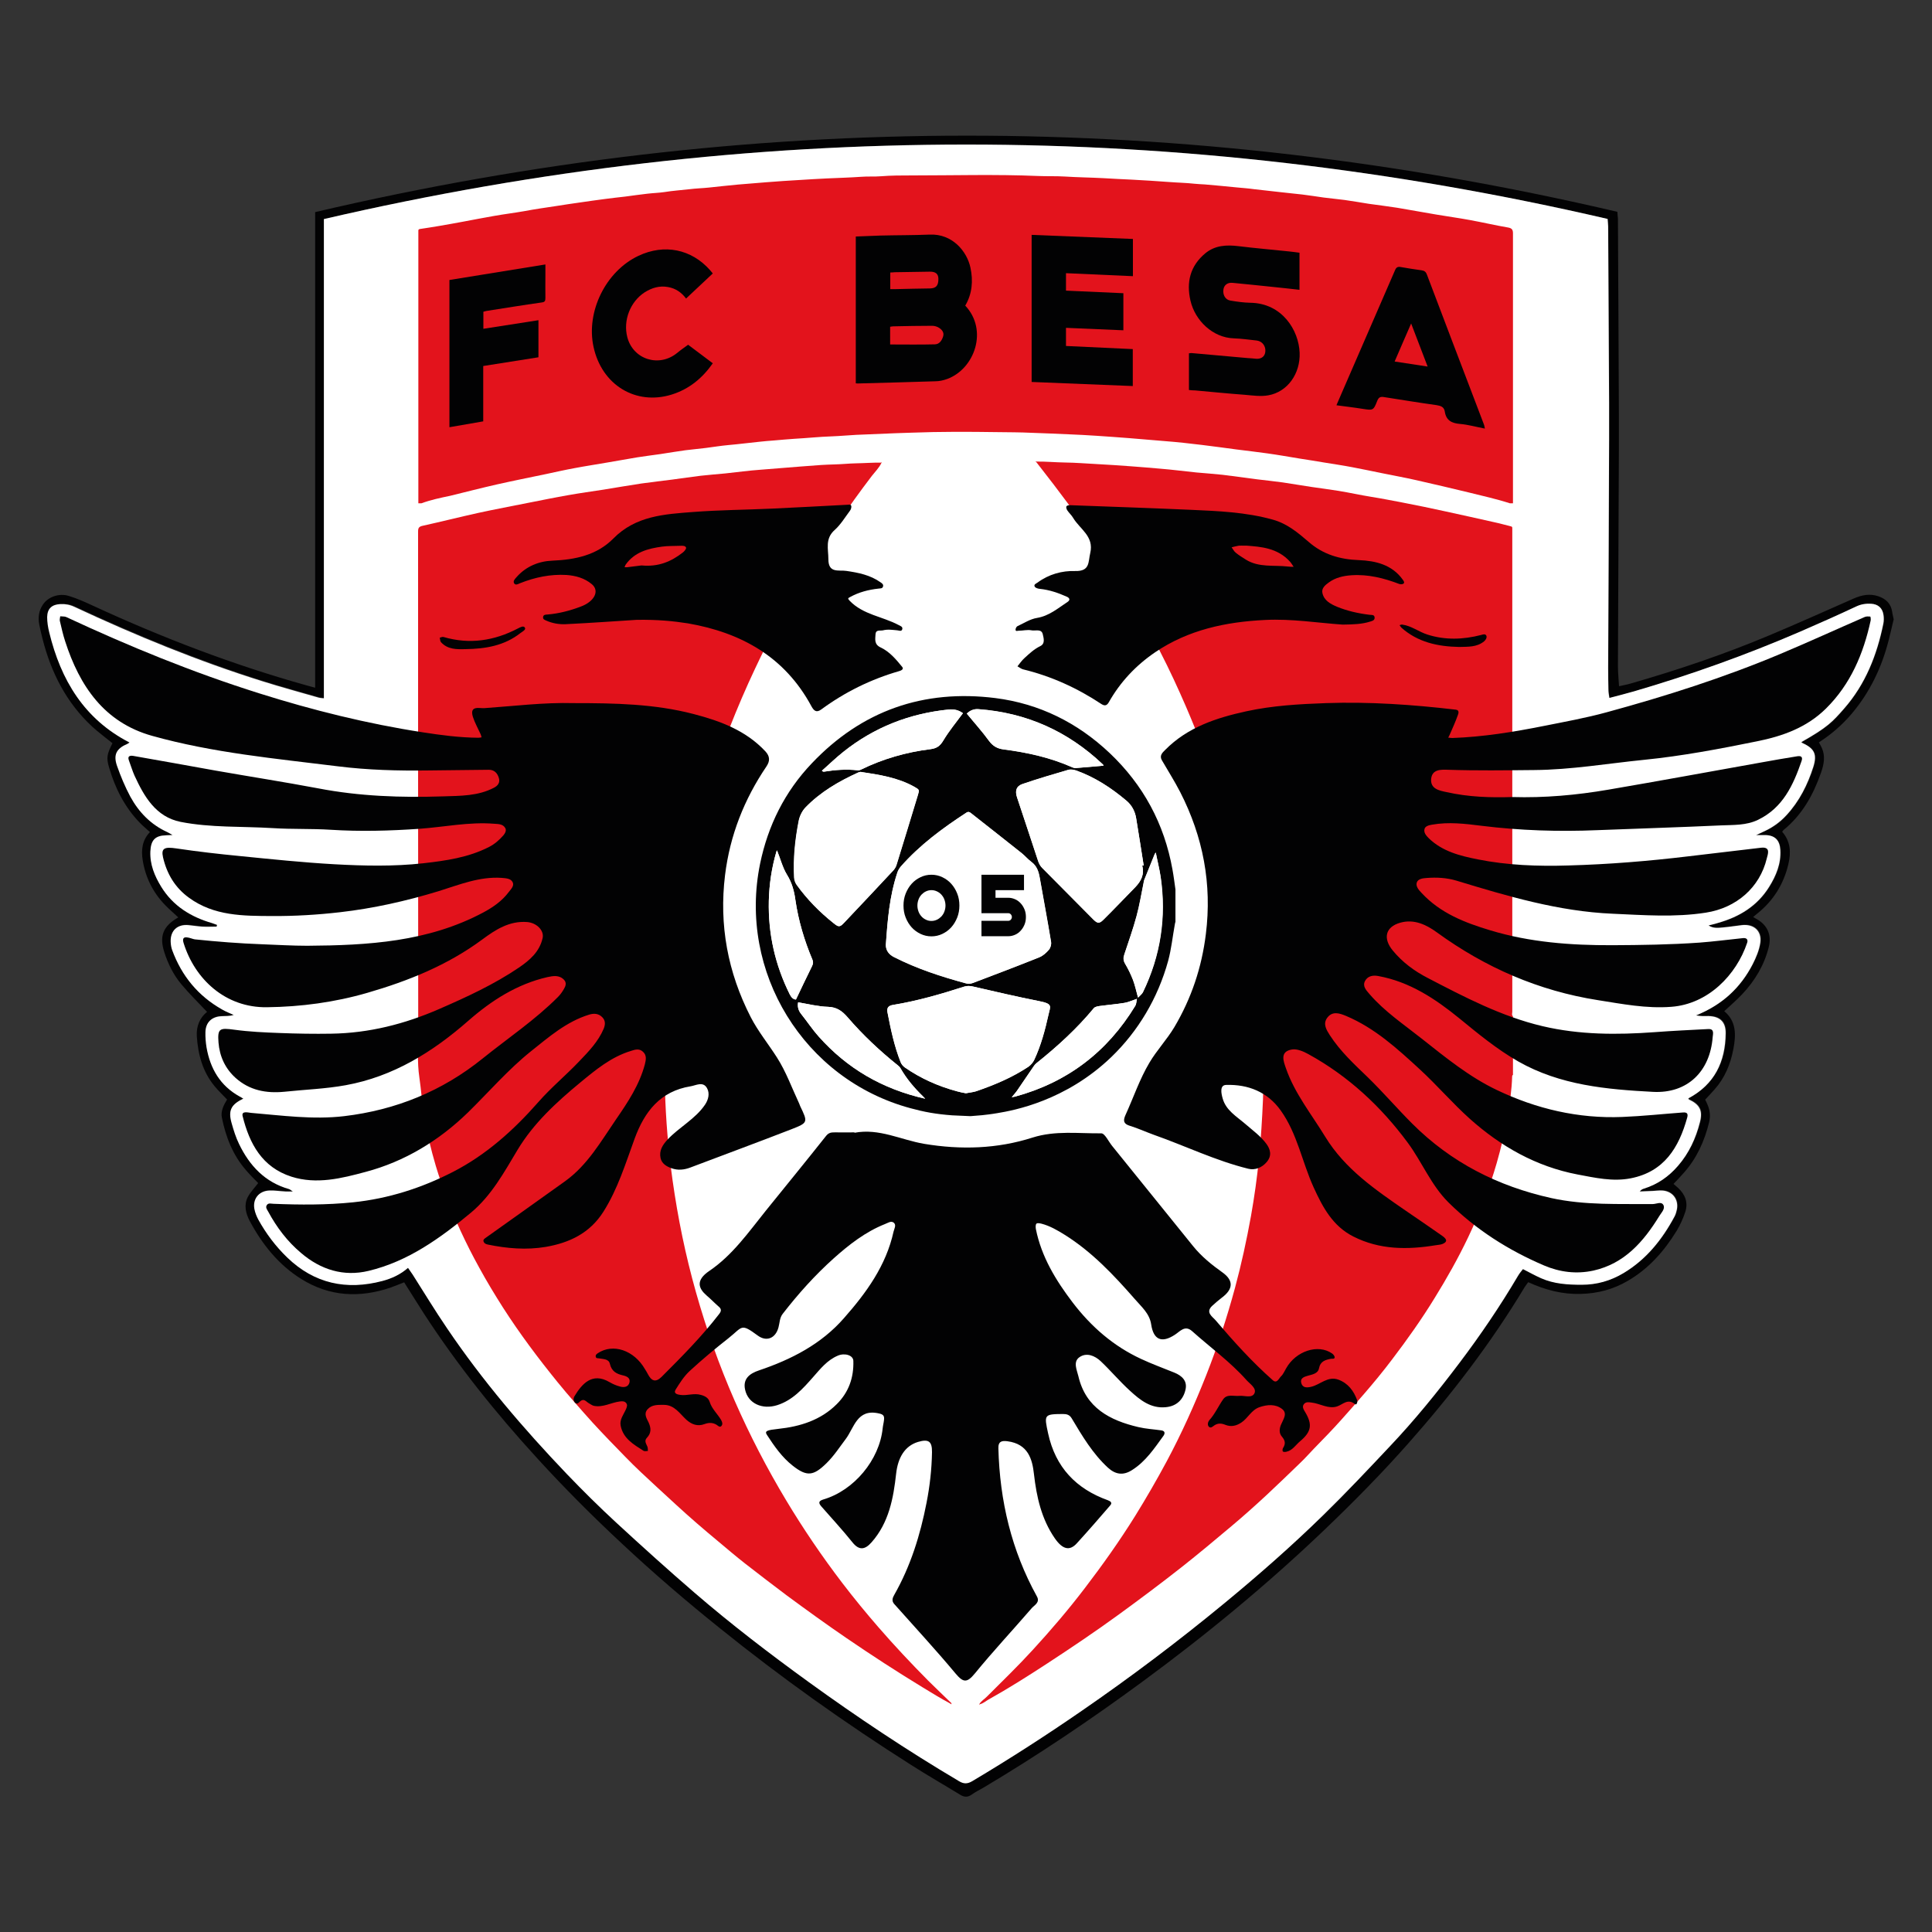
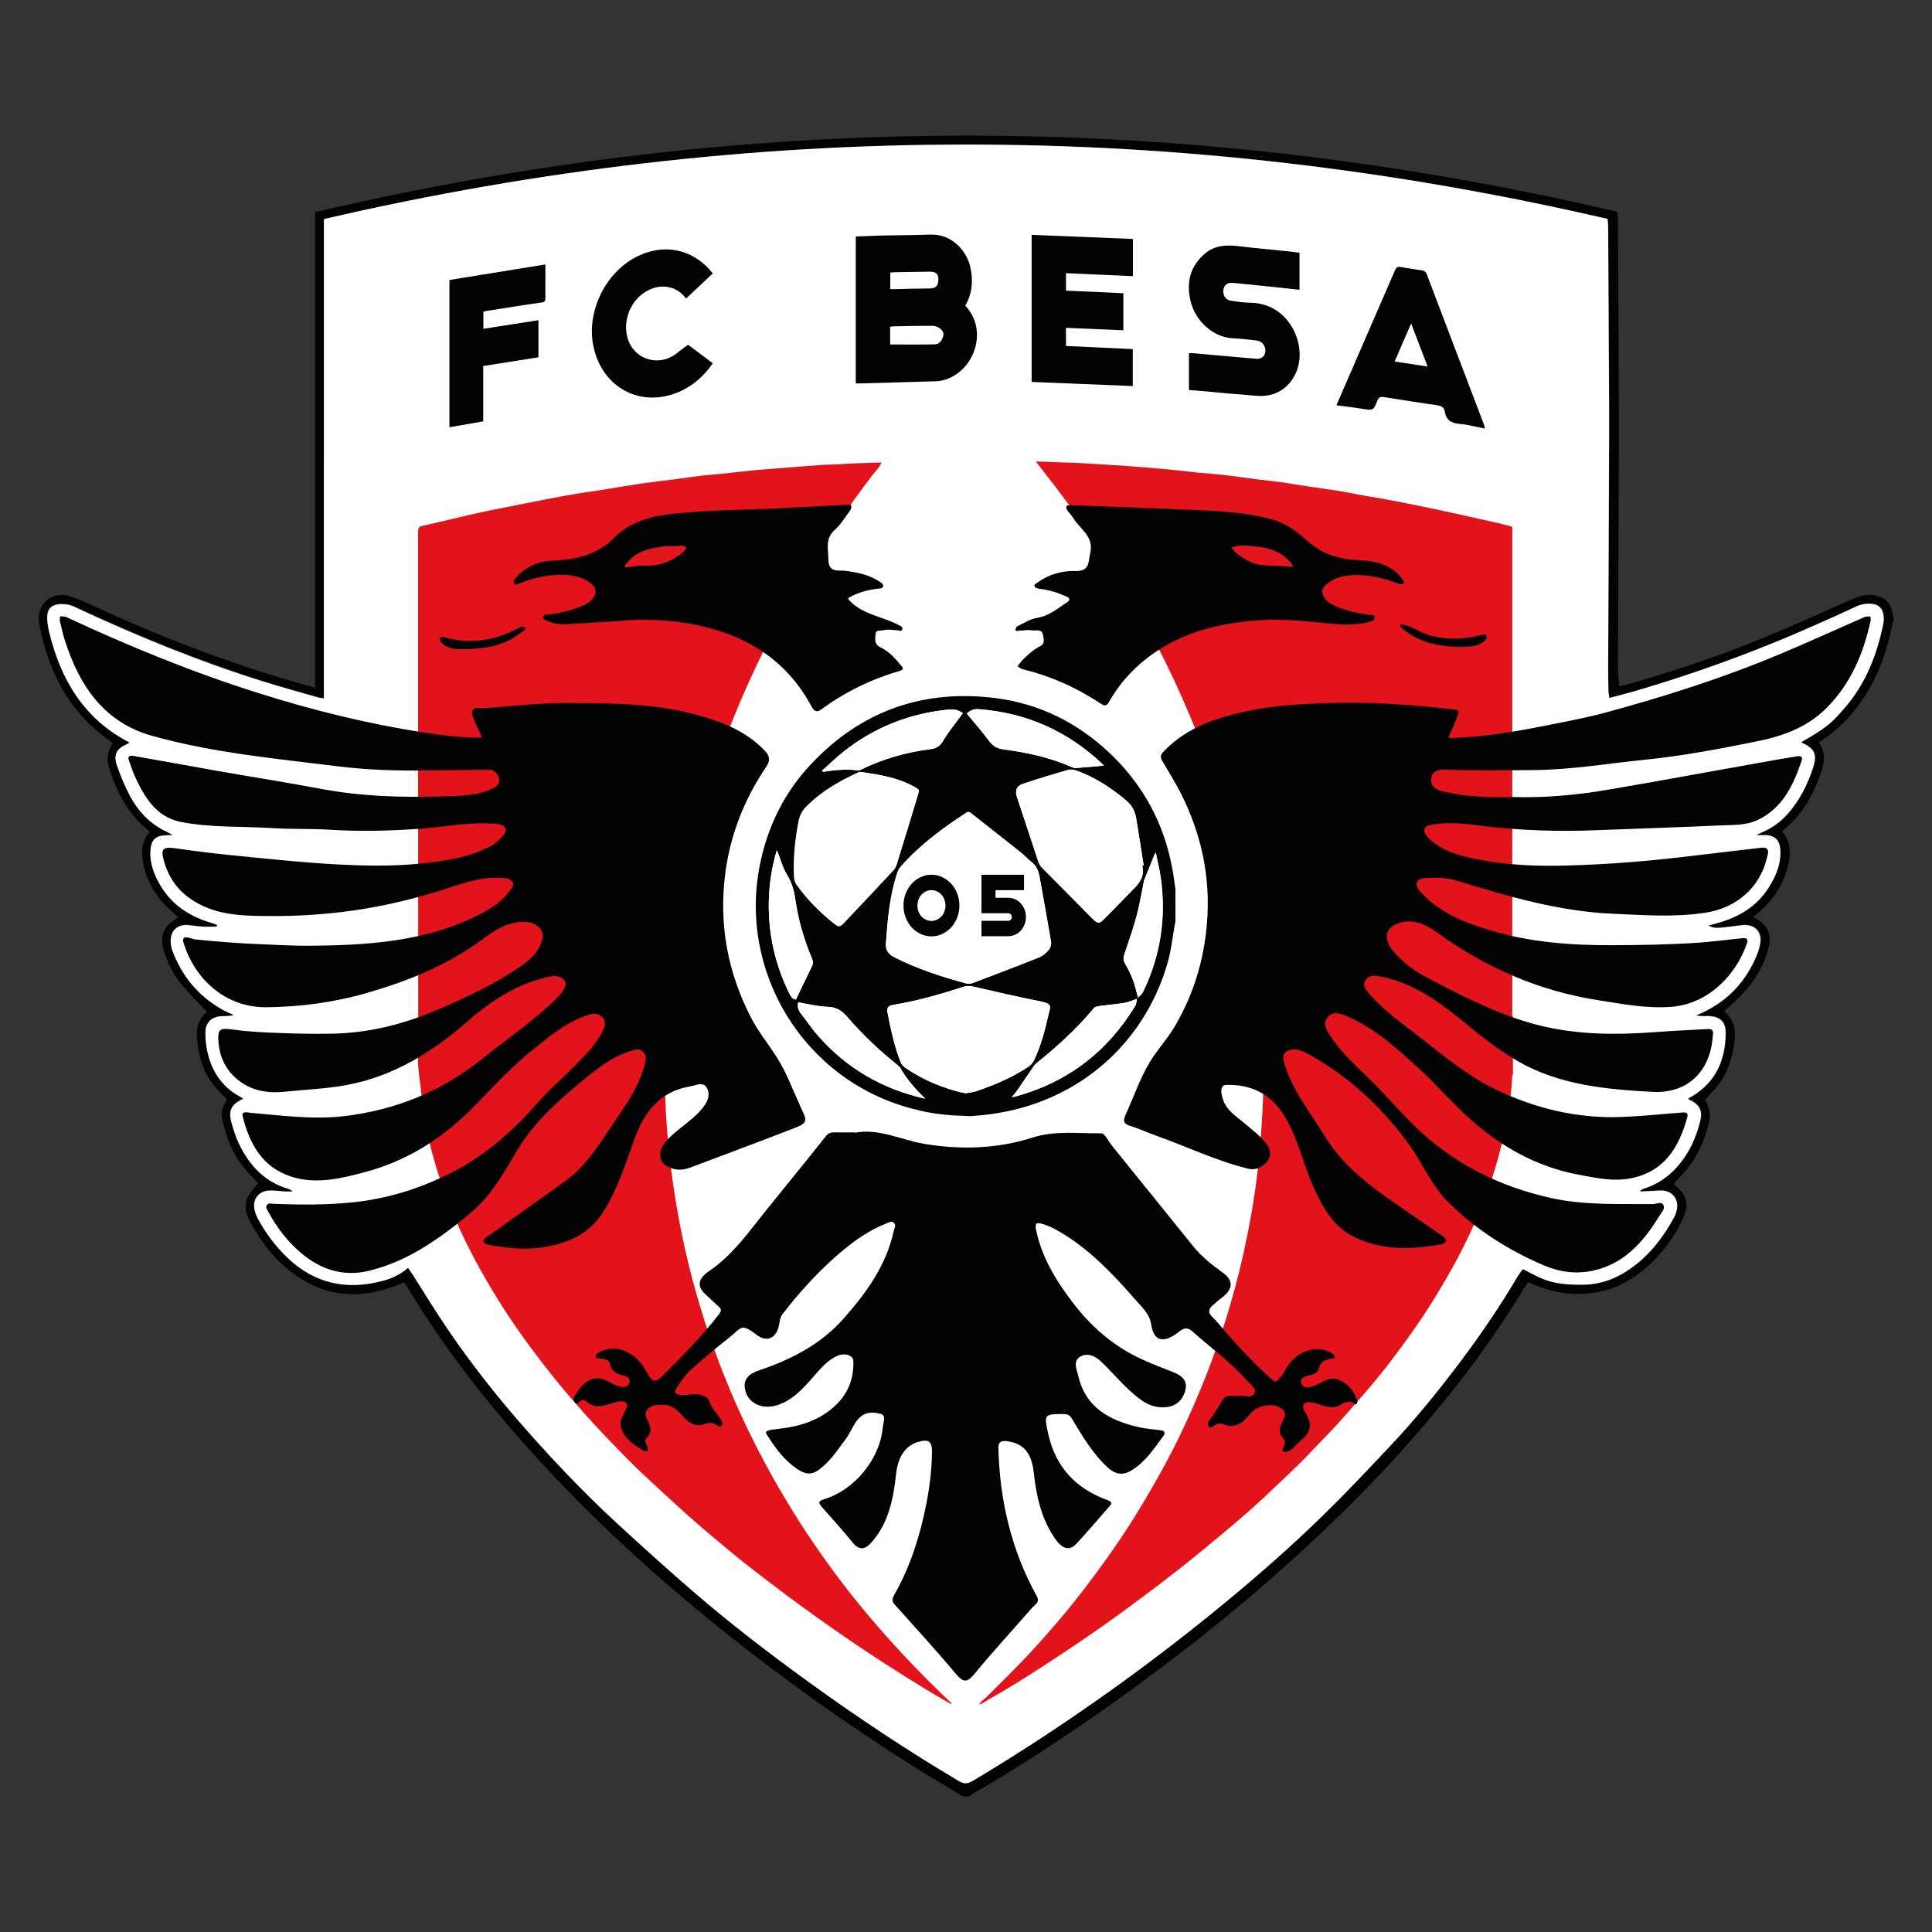
<svg xmlns="http://www.w3.org/2000/svg" version="1.1" id="Ebene_1" x="0px" y="0px" viewBox="0 0 1417.3 1417.3" style="enable-background:new 0 0 1417.3 1417.3;" xml:space="preserve">
  <rect x="0" y="0" width="1417.3" height="1417.3" fill="#333333" stroke="none" />
  <style type="text/css"> .st0{fill:#020203;} .st1{fill:#FFFFFF;} .st2{fill:#E3131C;} .st3{fill:#E3151D;} </style>
  <g id="a">
    <g>
      <path class="st0" d="M1388.9,455.5c-1.1,4.7-2.2,9.5-3.4,14.2c-5.1,20-13.8,38.2-27.2,54c-6.9,8.1-14.8,15-24,20.9 c0.8,1.5,1.6,2.7,2.2,4.1c2.7,6.1,1.5,12.1-0.6,18.1c-5.7,16.3-13.8,30.9-27.4,42c-0.4,0.3-0.7,0.8-1.1,1.4 c6.2,7.1,6.6,15.2,4.5,23.9c-3.5,14.6-11,26.7-22.8,36.1c-0.9,0.7-1.7,1.4-3,2.5c1.2,0.7,2.1,1.3,2.9,1.7 c7.6,4.4,10.7,11.5,8.6,20.2c-3.3,13.3-10.1,24.7-19.4,34.6c-4.1,4.4-8.7,8.3-13.3,12.6c8.9,7.4,8.7,17.3,6.7,27.7 c-2.1,11.2-6.3,21.3-13.9,29.8c-2.1,2.4-4.3,4.7-6.8,7.4c0.3,0.6,0.9,1.7,1.4,2.9c2,4.4,2.7,8.8,1.5,13.7 c-3.4,13.8-9,26.3-18.5,37c-2.4,2.7-4.8,5.3-7.6,8.2c0.8,0.7,2,1.7,3.2,2.8c5.3,4.9,7.7,10.8,5.4,17.8c-1.6,4.8-3.7,9.5-6.3,13.8 c-9.2,15-20.6,27.9-36,36.8c-10.6,6.2-22,9.2-34.4,9.5c-13.5,0.4-26-2.9-38.5-8.6c-0.9,1.3-1.9,2.4-2.6,3.6 c-24.7,41.1-53.8,79-85.6,114.9c-19.3,21.8-39.6,42.4-60.6,62.5c-42.2,40.4-87.3,77.6-134.4,112.2 c-37.7,27.7-76.4,53.8-116.6,77.7c-2.8,1.6-5.7,3-8.3,4.9c-3,2.2-5.7,2.1-8.8,0.1c-11.9-7.3-24-14.2-35.7-21.7 c-48.6-30.8-95.4-64.1-140.2-100.2c-24.7-19.8-48.7-40.4-71.8-62c-21.5-20-42.3-40.8-62.1-62.5c-30.6-33.4-58.8-68.6-83.5-106.6 c-4.8-7.4-9.4-15-14.4-22.8c-3.3,1.3-6.5,2.6-9.8,3.8c-22.8,7.8-44.9,6.7-65.6-6.2c-16.7-10.4-28.7-25.4-37.9-42.6 c-2.9-5.5-4.4-11.6-1.5-17.4c1.9-3.7,5-6.8,7.7-10.4c-2.7-2.8-5.9-5.9-8.8-9.3c-9.7-11.1-14.9-24.3-17.8-38.6 c-1-4.8,1.2-9.2,3.8-13.4c-3-3.2-6.3-6.3-9.1-9.7c-8.8-10.6-12.2-23.2-13.1-36.6c-0.5-7.3,2.1-13.7,7.5-18 c-6.5-6.9-13.1-13.3-18.9-20.3c-5.7-6.8-9.7-14.9-12.4-23.3c-3.9-12-1-19.3,10.2-25.7c-3.3-3.1-6.7-6-9.7-9.1 c-8.9-9.2-14.4-20.3-16.4-32.8c-1.2-7.4-0.5-14.7,5.3-20.7c-2.6-2.4-5.2-4.5-7.5-6.9c-11.1-11.5-18.1-25.4-22.5-40.6 c-2.1-7.1-1.5-9.6,2.5-17.7c-4.9-4-10.1-7.8-14.8-12.1c-19-17.6-30.2-39.7-36.5-64.5c-0.9-3.5-1.7-7-2.4-10.5 c-1-5.2-0.3-10.2,2.7-14.6c3.7-5.6,11.8-8.6,19.1-6.3c6.3,1.9,12.3,4.7,18.2,7.4c50.5,23.3,102.2,43.1,155.8,58.1 c2,0.5,4,1.1,6.6,1.8V155.6c318.7-74.7,636.9-74.8,955.3-0.2c0.1,2.1,0.3,3.6,0.4,5c0.3,48.3,0.5,96.5,0.7,144.8 c0,7.9,0,15.8,0,23.8c-0.2,53.2-0.5,106.3-0.7,159.5c0,4.7,0.5,9.4,0.8,14.9c3-0.7,5.7-1.1,8.3-1.9c34.5-9.9,68.6-21.4,101.7-35.3 c20.8-8.7,41.4-18,62.1-27.1c5.9-2.6,11.8-3.8,18.1-1.7c5.6,1.9,9.3,5.4,10.2,11.5c0.2,1.8,0.8,3.6,1.1,5.5L1388.9,455.5 L1388.9,455.5z M1253.4,678.9c2.6-0.6,5-1.1,7.3-1.8c15.6-4.4,28.7-12.4,37.4-26.4c5.1-8.3,8.8-17,8.2-27.1 c-0.4-7.1-3.8-10.7-10.9-10.9c-1.9,0-3.8,0-6.8,0c3-1.4,5-2.4,7-3.3c5.9-2.8,11-6.6,15.3-11.4c9.3-10.2,15.4-22.2,19.6-35.3 c2.9-9.2,0.9-13.5-7.9-17.5c-0.3-0.1-0.6-0.4-0.9-0.7c19.3-10.9,22.9-14.9,31.3-24.6c15.7-17.9,24.1-39.3,28.8-62.4 c0.4-2,0.3-4.2,0.1-6.2c-0.6-5.1-3.8-8-9.1-8.3c-3.8-0.2-7.3,0.3-10.9,2c-13.7,6.3-27.4,12.5-41.2,18.5 c-39.6,17.1-80.2,31.6-121.6,43.7c-5.9,1.7-11.8,3.2-18.3,4.9c-0.3-2.4-0.6-4-0.7-5.6c-0.1-5.5-0.2-10.9-0.2-16.4 c0.2-55.6,0.4-111.2,0.7-166.8c0-9.4,0-18.9,0-28.3c-0.2-43-0.4-86-0.7-128.9c0-1.7-0.2-3.3-0.4-5.4 C865.7,87.8,552.1,87.8,238,160.7V512c-1.6-0.2-2.8-0.2-3.8-0.5c-13.7-4-27.5-7.7-41.2-12c-47.3-14.9-93.1-33.7-138-54.6 c-3.4-1.6-6.7-2.2-10.4-2c-6.1,0.3-9.5,3.3-9.6,9.5c0,3.7,0.6,7.5,1.5,11.1c8.4,35,25.6,63.8,58.9,80.9c-0.5,0.4-1,0.8-1.5,1 c-8,3.4-10.5,7.8-7.7,16c2.7,7.8,5.9,15.5,9.8,22.7c6.2,11.5,15.1,20.7,27.3,26.1c0.9,0.4,1.7,1,3.7,2.1c-2.5,0.1-3.6,0.2-4.6,0.2 c-8.2,0.2-11.3,3.5-11.7,11.8c-0.4,9.7,3.1,18.1,8,26c8.6,14.1,21.7,22.1,37.3,26.6c1.2,0.4,2.4,0.8,3.6,1.3l-0.3,1.3 c-3.5,0-7,0.1-10.5,0c-3.4-0.2-6.7-0.8-10.1-1.1c-8.2-0.8-13.4,4.1-13.1,12.2c0.1,2.1,0.4,4.2,1.1,6.1c7,18.9,19.1,33.6,36.7,43.6 c2.7,1.5,5.6,2.6,8.5,4c-3.1,0.9-6,0.8-8.9,0.9c-7.2,0.2-11.7,4.4-11.9,11.6c-0.1,3.7,0.2,7.6,0.8,11.2 c2.7,15.6,10.1,28.2,24.3,36.1c0.8,0.5,1.6,1,2.7,1.6c-9.2,4.3-11.3,8.6-8.6,17.9c1.5,5.2,3.1,10.5,5.5,15.4 c7.7,15.9,18.9,28,36.6,33c0.6,0.2,1.1,0.7,2.8,1.8c-2.7,0-4.1,0.1-5.5,0c-3.9-0.2-7.9-0.8-11.8-0.7c-7.5,0.3-12.1,6-10.9,13.4 c0.4,2.7,1.5,5.5,2.9,7.9c5.7,10.2,12.7,19.6,21.2,27.8c20,19.3,43.5,24.3,69.9,17.2c6.7-1.8,13-4.6,18.7-9.6 c1.3,1.9,2.4,3.4,3.4,4.9c8.4,13.2,16.6,26.5,25.3,39.5c25.9,38.3,55.8,73.4,87.7,106.7c11.8,12.4,24.1,24.4,36.7,36.1 c18.8,17.4,37.8,34.5,57.2,51.2c26.8,23.1,55,44.6,83.6,65.4c35.7,25.9,72.4,50.3,110.4,72.8c3.5,2.1,6.2,1.9,9.7-0.1 c27.4-16.3,54.1-33.6,80.3-51.6c36-24.8,70.9-51.1,104.6-78.9c25-20.6,49.3-42,72.5-64.6c16.7-16.3,32.7-33.3,48.7-50.3 c18.2-19.3,35-39.9,51-61.1c15.5-20.6,30-42,43.2-64.2c1.1-1.8,2.5-3.4,3.6-4.9c4.9,2.5,9,4.8,13.3,6.7c9.5,4.2,19.5,4.9,29.8,4.8 c11.1,0,21.2-2.9,30.6-8.5c16.7-9.9,28.4-24.5,37.4-41.4c0.9-1.6,1.5-3.5,1.8-5.3c1.4-7.2-3.1-13.2-10.4-13.9 c-2.4-0.2-4.9,0.2-7.3,0.3c-3.2,0.1-6.3,0.3-9.5,0.4c1-1.4,2-1.8,3-2.1c10-3.1,18.2-8.8,25-16.7c8.1-9.3,13.1-20.2,16.1-32 c2.2-8.5,0-12.9-8-16.7c-0.2-0.1-0.3-0.5-0.5-0.8c19.2-10.2,27.2-26.8,27.4-47.8c0.1-8.4-4.3-12.4-12.6-12.6 c-2.6-0.1-5.3,0.3-9.1-0.5c19.3-7.8,32.6-20.3,41.5-37.5c2.5-5,4.8-10.4,5.6-15.8c1.3-8.6-4.8-13.9-13.5-12.9 c-4.6,0.6-9.3,1.4-13.9,1.7C1260.5,680.6,1256.9,681.1,1253.4,678.9L1253.4,678.9z" />
      <path class="st1" d="M1253.4,678.9c3.4,2.3,7.1,1.8,10.5,1.5c4.7-0.4,9.3-1.2,13.9-1.7c8.7-1,14.7,4.2,13.5,12.9 c-0.8,5.5-3.1,10.9-5.6,15.8c-8.9,17.2-22.2,29.7-41.5,37.5c3.8,0.8,6.5,0.5,9.1,0.5c8.3,0.2,12.7,4.2,12.6,12.6 c-0.2,21-8.2,37.6-27.4,47.8c0.2,0.3,0.2,0.7,0.5,0.8c8,3.8,10.2,8.2,8,16.7c-3,11.8-8,22.7-16.1,32c-6.8,7.9-15,13.6-25,16.7 c-1,0.3-2.1,0.8-3,2.1c3.2-0.1,6.3-0.3,9.5-0.4c2.4-0.1,4.9-0.5,7.3-0.3c7.4,0.6,11.8,6.6,10.4,13.9c-0.4,1.8-0.9,3.7-1.8,5.3 c-9.1,16.9-20.7,31.4-37.4,41.4c-9.4,5.6-19.5,8.5-30.6,8.5c-10.3,0-20.3-0.6-29.8-4.8c-4.3-1.9-8.4-4.2-13.3-6.7 c-1.1,1.4-2.5,3-3.6,4.9c-13.1,22.2-27.6,43.6-43.2,64.2c-16,21.2-32.7,41.8-51,61.1c-16,17-32,34-48.7,50.3 c-23.1,22.6-47.5,44-72.5,64.6c-33.7,27.8-68.6,54.1-104.6,78.9c-26.2,18.1-52.9,35.3-80.3,51.6c-3.5,2.1-6.2,2.2-9.7,0.1 c-38-22.5-74.6-46.9-110.4-72.8c-28.7-20.8-56.8-42.3-83.6-65.4c-19.4-16.7-38.4-33.9-57.2-51.2c-12.6-11.6-24.8-23.7-36.7-36.1 c-31.9-33.4-61.8-68.4-87.7-106.7c-8.8-12.9-16.9-26.3-25.3-39.5c-1-1.5-2.1-3-3.4-4.9c-5.7,5-12,7.8-18.7,9.6 c-26.4,7-50,2-69.9-17.2c-8.5-8.2-15.5-17.5-21.2-27.8c-1.3-2.4-2.4-5.2-2.9-7.9c-1.3-7.4,3.4-13.1,10.9-13.4 c3.9-0.2,7.9,0.5,11.8,0.7c1.4,0.1,2.9,0,5.5,0c-1.6-1.1-2.1-1.6-2.8-1.8c-17.6-5-28.9-17.1-36.6-33c-2.4-4.9-4-10.1-5.5-15.4 c-2.6-9.2-0.5-13.6,8.6-17.9c-1.1-0.7-1.9-1.2-2.7-1.6c-14.3-7.9-21.6-20.5-24.3-36.1c-0.6-3.7-0.9-7.5-0.8-11.2 c0.2-7.2,4.7-11.3,11.9-11.6c2.9-0.1,5.9,0,8.9-0.9c-2.8-1.3-5.8-2.4-8.5-4c-17.6-9.9-29.7-24.6-36.7-43.6c-0.7-1.9-1-4-1.1-6.1 c-0.3-8.2,4.9-13,13.1-12.2c3.4,0.3,6.7,0.9,10.1,1.1c3.5,0.2,7,0,10.5,0l0.3-1.3c-1.2-0.4-2.4-0.9-3.6-1.3 c-15.5-4.5-28.6-12.5-37.3-26.6c-4.9-8-8.4-16.4-8-26c0.4-8.3,3.4-11.6,11.7-11.8c1.1,0,2.2-0.1,4.6-0.2c-2-1.1-2.8-1.7-3.7-2.1 c-12.2-5.5-21-14.6-27.3-26.1c-3.9-7.3-7.1-15-9.8-22.7c-2.8-8.2-0.3-12.6,7.7-16c0.5-0.2,0.9-0.6,1.5-1 c-33.2-17.1-50.4-45.8-58.9-80.9c-0.9-3.6-1.5-7.4-1.5-11.1c0.1-6.2,3.4-9.2,9.6-9.5c3.6-0.2,7,0.4,10.4,2 c44.9,21,90.7,39.8,138,54.6c13.6,4.3,27.4,8,41.2,12c1.1,0.3,2.2,0.3,3.8,0.5V160.7c314.1-72.8,627.7-72.9,941.7-0.1 c0.1,2.1,0.4,3.7,0.4,5.4c0.2,43,0.5,86,0.7,128.9c0,9.4,0,18.9,0,28.3c-0.2,55.6-0.4,111.2-0.7,166.8c0,5.5,0.1,10.9,0.2,16.4 c0,1.6,0.4,3.3,0.7,5.6c6.5-1.7,12.4-3.2,18.3-4.9c41.4-12.1,82-26.6,121.6-43.7c13.8-6,27.6-12.1,41.2-18.5 c3.6-1.7,7.1-2.2,10.9-2c5.2,0.3,8.4,3.2,9.1,8.3c0.3,2,0.3,4.2-0.1,6.2c-4.7,23.1-13.1,44.5-28.8,62.4 c-8.5,9.7-12.1,13.7-31.4,24.6c0.3,0.2,0.5,0.5,0.9,0.7c8.8,4,10.8,8.3,7.9,17.5c-4.2,13.1-10.2,25.1-19.6,35.3 c-4.4,4.8-9.5,8.6-15.3,11.4c-2,0.9-4,1.9-7,3.3c3.1,0,5,0,6.8,0c7,0.2,10.5,3.8,10.9,10.9c0.6,10.1-3.1,18.9-8.2,27.1 c-8.7,14-21.8,22-37.4,26.4C1258.4,677.7,1256,678.2,1253.4,678.9L1253.4,678.9z" />
    </g>
  </g>
  <g id="b">
    <g>
      <path class="st2" d="M760.1,338.6c7.1-0.1,14.2,0.6,21.4,0.7c7.5,0.1,14.9,0.7,22.4,1.1c8.7,0.5,17.5,1,26.2,1.7 c6.9,0.5,13.9,1.1,20.8,1.7c8.9,0.7,17.9,1.9,26.8,2.8c6.4,0.6,12.8,1,19.1,1.7c8.4,1,16.8,2.2,25.2,3.3c6.3,0.8,12.7,1.4,19,2.3 c7,1,14,2.3,21,3.3c6.7,1,13.3,1.8,20,2.9c8,1.3,16,3.1,24.1,4.4c7.6,1.2,15,2.7,22.5,4.1c10.5,2,21,4.2,31.5,6.5 c12.3,2.7,24.7,5.4,37,8.2c3.8,0.8,7.4,1.9,11.2,2.8c0.9,0.2,1.1,0.5,1.1,1.3c0,0.8,0,1.5,0,2.3c0,117.5,0,235,0,352.5 c0,1.1-0.6,2.4,0.5,3.4v43c-0.6,0.1-0.5,0.7-0.6,1.1c-0.3,9.8-1.7,19.5-3.4,29.2c-1.9,11.6-4.7,22.9-7.9,34.2 c-5.4,18.8-12.6,36.9-21,54.6c-7.3,15.3-15.6,30-24.5,44.4c-9.6,15.7-20.2,30.6-31.3,45.2c-6.5,8.6-13.4,17-20.5,25.2 c-5.5,6.4-11.1,12.7-16.8,19.1c-6.4,7.2-13.2,14.1-19.9,21c-3.4,3.5-6.6,7.2-10.1,10.5c-8.2,7.9-16.3,15.8-24.6,23.5 c-8.4,7.8-16.9,15.4-25.7,22.8c-12.1,10.2-24.2,20.3-36.6,30.1c-15.1,11.9-30.5,23.4-46,34.7c-17.3,12.6-35,24.5-52.9,36.2 c-14.1,9.2-28.3,18.2-43,26.4c-2.1,1.2-3.8,2.8-6.2,3.4c-0.1-0.2-0.2-0.2-0.4-0.2c1.4-2.3,3.8-3.6,5.6-5.5 c11.2-11.2,22.6-22.2,33.3-33.9c13.5-14.7,26.5-29.9,38.6-45.8c13-17,25.4-34.5,36.8-52.8c8.1-13.1,15.8-26.4,23.1-40 c10.9-20.4,20.4-41.5,28.9-63c8.3-21,15.3-42.5,21.2-64.3c4.7-17.4,8.5-34.9,11.7-52.6c2.5-14.1,4.5-28.3,5.9-42.6 c1.4-14.2,2.3-28.4,2.9-42.7c0.5-13.3,0.5-26.6,0.2-39.8c-0.3-14.4-1.3-28.9-2.8-43.2c-1.8-16.9-4.1-33.6-7-50.4 c-5.2-29.5-12.4-58.4-21.4-87c-7.3-23-15.8-45.5-25.3-67.6c-6-13.9-12.3-27.5-19.2-40.9c-11.7-22.8-24.5-45.1-38.5-66.6 c-12.4-19.1-25.6-37.7-39.5-55.8c-4.3-5.6-8.7-11.2-13-16.8h0.2L760.1,338.6L760.1,338.6z" />
      <path class="st2" d="M646.7,339.4c-1.7,3.7-4.6,6.5-7.1,9.7c-8.7,11.4-17.1,23.1-25.2,35c-9.6,14.1-18.8,28.5-27.3,43.2 c-11.9,20.4-22.9,41.4-33,62.8c-13.7,29-25.3,58.9-35,89.4c-8,25.3-14.5,51.1-19.6,77.2c-4,20.9-7.1,42-9,63.1 c-1.2,12.9-1.9,25.8-2.5,38.8c-0.5,13.5-0.6,26.9-0.2,40.4c0.6,22.4,2.5,44.8,5.6,66.9c3.9,27.7,9.5,55,17.1,81.9 c7.7,27.3,17.1,53.9,28.5,79.9c11,25.1,23.6,49.4,37.7,72.9c12.6,21,26.4,41.3,41.3,60.8c8.4,11,17.2,21.7,26.3,32.2 c11.8,13.6,24.1,26.7,36.7,39.4c5.5,5.5,11.2,10.8,16.8,16.3c-0.2,0.1-0.4,0.3-0.7,0.4c-6.9-3.7-13.6-7.8-20.3-11.9 c-18.9-11.5-37.5-23.6-55.8-36.1c-14.8-10.1-29.3-20.6-43.7-31.2c-10.3-7.7-20.5-15.6-30.7-23.5c-6.8-5.3-13.3-10.9-19.9-16.4 c-10.5-8.7-20.7-17.5-30.7-26.7c-4.6-4.2-9.2-8.4-13.8-12.7c-8-7.4-16-14.7-23.6-22.6c-8-8.2-16-16.4-23.7-24.8 c-8.8-9.8-17.6-19.7-25.9-29.9c-14.2-17.5-27.7-35.5-39.9-54.5c-6.1-9.6-12-19.3-17.4-29.2c-5-9-9.6-18.1-13.9-27.4 c-7.1-15.4-13.2-31.2-18.1-47.5c-3.5-11.9-6.5-24-8.5-36.3c-1.6-9.6-2.2-19.3-3.6-28.9c-1.6-10.8-0.8-21.5-0.8-32.2 c-0.1-122.7-0.1-245.4-0.1-368c0-2.7,0.7-3.6,3.4-4.2c13.6-3,27-6.4,40.6-9.4c12.3-2.7,24.8-5,37.2-7.5c9.7-1.9,19.4-3.9,29.2-5.6 c8.5-1.5,17.1-2.7,25.6-4c9.2-1.5,18.5-3.1,27.8-4.5c7.6-1.1,15.2-1.9,22.8-2.9c7-0.9,13.9-2,20.8-2.8c6-0.7,12-1.1,18-1.7 c8.6-0.9,17.1-2.1,25.7-2.7c5-0.4,10-0.8,15-1.2c9.9-0.8,19.8-1.6,29.8-2.3c3.2-0.2,6.3-0.3,9.5-0.4c5.2-0.1,10.5-0.7,15.7-0.8 c6.2-0.1,12.3-0.6,18.5-0.5l0.2,0.2L646.7,339.4L646.7,339.4z" />
      <path class="st3" d="M646.7,339.4h-0.3l-0.2-0.2l0.5-0.3L646.7,339.4z" />
      <path class="st3" d="M718.4,1250.2c0.2-0.1,0.4,0,0.5,0.2l-0.5,0.3L718.4,1250.2L718.4,1250.2z" />
      <path class="st3" d="M759.7,338.8h0.3l0.2-0.2l-0.5-0.3L759.7,338.8z" />
    </g>
  </g>
  <g id="c">
    <g>
      <path class="st0" d="M421.1,515.8c29.5,0,59,0.5,87.7,8c19.6,5.1,38.3,12,52.7,27.4c3.4,3.7,3.4,7.1,0.8,11 c-16.4,24.2-26.8,50.6-30.4,79.7c-4.5,36.7,2,71.4,18.8,104.2c5.4,10.5,13,19.8,19.3,29.7c6.7,10.5,11,22.5,16.3,33.8 c0.3,0.6,0.4,1.2,0.7,1.8c5.7,11.9,5.9,12.2-6.4,17c-24.7,9.6-49.4,18.7-74.2,28.1c-4.5,1.7-9.2,2.2-13.8,0.5 c-3.7-1.3-7.1-3.4-8-7.4c-1.2-5.5,1.4-9.6,5.1-13.6c8.6-9.2,20.3-15,27.5-25.6c2.5-3.7,3.6-8.3,1.5-12.1c-2.9-5.3-8.2-2-12.1-1.4 c-22.1,3.6-33.7,18.4-41,38.3c-6.7,18.3-12.4,37.1-23,53.8c-9.9,15.6-24.8,22.7-42.2,25.7c-14.2,2.4-28.4,1.2-42.5-1.7 c-1.4-0.3-2.7-0.8-3.2-2.4c-0.3-1.2,0.5-1.7,1.4-2.4c19.5-13.9,39-27.7,58.5-41.7c16.4-11.8,26.2-29.1,37.3-45.3 c8.7-12.6,17.2-25.4,21.2-40.5c0.8-3.3,1.5-6.7-1.6-9.3c-2.7-2.4-5.7-1.4-8.5-0.5c-14.6,4.4-26,13.9-37.4,23.3 c-17.4,14.4-34.1,29.7-45.9,49.3c-9.9,16.5-19.1,33.5-34.2,46.1c-22.5,18.7-46.2,35.8-75.1,42.7c-18.3,4.4-35.1-0.8-49.5-13.1 c-10.1-8.5-17.9-18.8-24.1-30.3c-0.8-1.5-2.2-3-1.1-4.8c1.2-1.9,3.3-1,5-1c19.5,0.8,38.9,0.9,58.4-1.1 c25.9-2.7,50.2-10.5,73.2-22.3c24.5-12.6,44.6-30.7,62.7-51.3c9.2-10.5,20.1-19.5,29.8-29.7c7-7.3,14.1-14.6,18.1-24.1 c1.2-3,1.4-6-1.2-8.5c-2.7-2.7-6.1-2.8-9.4-1.8c-16.7,5.1-29.6,16.4-42.9,27c-16.8,13.5-30.8,29.8-46.1,44.8 c-21.3,20.7-46.4,36-75.1,43.6c-17.5,4.7-35.9,9.4-54.4,3.5c-21.5-6.9-30.8-24.2-35.8-44.4c-1-4.1,4-2.6,6.2-2.4 c22.7,1.9,45.5,5.1,68.3,2.4c37.8-4.5,71.9-18.3,101.7-42.4c18.5-14.9,38.4-28.2,55.2-45.1c1.7-1.7,3.1-3.7,4.3-5.8 c1.3-2.1,2.1-4.6,0.1-6.7c-3.5-3.7-8-2.9-12.2-2c-22.3,5.1-41.1,17.2-57.9,31.9c-26.3,23.1-55.3,41.1-90.1,47.4 c-14.8,2.7-30,3.2-45,4.8c-13.3,1.3-25.5-1-35.7-10.1c-7.7-6.9-11.8-15.9-12.6-26c-0.8-10.4,0.8-10.9,11.7-9.4 c11,1.5,22.1,2,33.2,2.4c12.6,0.5,25.2,0.7,37.8,0.5c27.7-0.4,54-7.1,79.2-18.1c20.2-8.8,40.2-18,58.5-30.4 c7.9-5.4,15.2-11.6,17.4-21.8c1.1-5.3-4.2-11-11.4-11.6c-13-1-23.2,5.6-32.9,12.8c-25.4,18.8-54.2,30.4-84.2,39.1 c-24.1,7-48.9,10.3-73.8,10.6c-30.4,0.4-52.8-20.5-61.1-47.1c-2.3-7.3,6-2.9,8.2-2.7c16.4,1.7,32.8,3,49.3,3.6 c11.1,0.4,22.1,1.1,33.2,1.1c44.5-0.3,88.6-2.8,129.1-24.4c7.1-3.8,13.8-8.4,18.8-15.1c1.6-2.1,4.1-4.5,2.8-7.1 c-1.4-2.9-5.1-2.9-8.1-3.2c-16.4-1.1-31.2,5.1-46.4,9.8c-23.6,7.2-47.7,12.6-72.2,15.4c-16.5,1.9-33.2,2.9-49.8,2.8 c-21.1-0.1-42.6,0-60.9-13.4c-10.3-7.4-16.3-17.6-19.1-29.7c-1.5-6.7,1.1-7.8,9.8-6.5c15.5,2.3,31.1,4.1,46.7,5.6 c23,2.3,46,4.7,69.1,6c21.7,1.2,43.5,1.7,65.2-0.7c16.7-1.9,33.2-4.2,48.4-12c4.1-2.1,7.4-5,10.4-8.4c1.3-1.5,2.5-3.6,1.5-5.4 c-1.7-3.1-5.2-3-8.1-3.2c-18.5-1.5-36.7,2.4-55,3.7c-21.6,1.5-43.3,2.1-65.1,0.7c-14.1-0.9-28.2-0.3-42.3-1.2 c-22.6-1.4-45.5-0.2-67.8-4.6c-18.1-3.7-26.6-18.5-33.7-33.9c-1.6-3.6-2.7-7.4-4.1-11.1c-1.3-3.4,0.9-3.7,3.1-3.4 c20.2,3.5,40.3,7.2,60.5,10.8c25,4.4,50.1,8.3,75.1,13c30.5,5.9,61.2,6.9,92,5.9c12.5-0.4,25.5-0.2,37.2-6.4 c2.7-1.4,4.5-3.7,3.5-7c-1.1-3.8-3.5-6.2-7.6-6.1c-14.9,0.1-29.7,0.4-44.6,0.5c-21.9,0.3-43.9-0.3-65.6-3 c-45.8-5.7-92-9.9-136.6-22.4c-35.1-9.8-53.2-36.5-63.8-69.4c-1.6-4.9-2.7-9.9-3.9-15c-0.2-1,0.2-2.2,0.3-3.3 c1.4,0.2,3.1,0,4.3,0.5c46.1,21.5,93,40.7,141.6,56c39.3,12.4,79.2,22.3,120,28.6c13.5,2.1,27.1,3.9,40.8,4c0.8,0,1.6-0.2,2.4-0.3 c-0.3-0.8-0.4-1.7-0.8-2.5c-1.9-4.2-4.2-8.2-5.6-12.6c-2.6-8.5,5-6.1,8.2-6.3C376.9,518,398.9,515.2,421.1,515.8L421.1,515.8z" />
      <path class="st0" d="M1109.4,584.7c23.6,0.7,47.1-1.4,70.4-5.4c37.5-6.4,74.9-13.3,112.4-20c8.7-1.6,17.5-3.1,26.2-4.5 c2.4-0.4,4.4,0.1,3.2,3.5c-6.1,17.7-13.7,34.3-31.9,43.1c-8.6,4.2-18,3.7-27.1,4.1c-30.2,1.4-60.5,2.3-90.8,3.5 c-28.4,1.2-56.7,0.3-84.9-3.2c-12-1.5-24.3-3-36.5-0.8c-2.4,0.4-4.9,1.1-5.4,3.2c-0.7,2.6,1.3,4.9,3.1,6.7 c10,9.7,22.8,12.9,35.8,15.5c22,4.4,44.3,5.2,66.7,4.5c29.4-0.8,58.7-3.2,87.9-6.7c17.8-2.1,35.6-4.2,53.3-6.3 c7.5-0.9,5,4.9,4.3,7.8c-5.1,21.4-22.3,36.3-44.6,39.8c-22.9,3.6-45.7,1.8-68.6,0.8c-39.6-1.7-77.1-12.9-114.6-24.3 c-7.1-2.1-14.5-2.5-21.9-1.9c-2.7,0.2-6.2,0.6-7.1,3.4c-0.8,2.9,1.6,5.5,3.6,7.6c13.7,14.8,31.7,21.8,50.4,27.4 c29.1,8.8,59.1,11,89.4,10.9c21.4-0.1,42.7-0.4,64-1.9c10.6-0.8,21.2-2.2,31.9-3.3c2.6-0.3,3.9,1,3.1,3.4 c-7.9,23.6-28.6,45-55.7,47c-18.3,1.4-36-2.1-53.8-4.9c-43.4-6.8-82.6-23.9-118.1-49.7c-7.7-5.6-16.7-10-26.9-7.1 c-11,3.1-12.8,11.6-5.4,20.5c7.1,8.6,15.8,15,25.5,20c27.1,14.1,54.2,28.3,84.3,35.4c27.2,6.4,54.6,6.4,82.1,4.4 c13.1-1,26.3-1.6,39.5-2.3c4.6-0.2,3.4,3.6,3.2,5.9c-1.9,25.2-18.5,41.5-43.7,40.2c-34-1.8-68.1-4.8-98.9-22.3 c-15.6-8.9-29.4-20.3-43.2-31.6c-17.7-14.4-36.5-26.9-59.6-31.1c-3.7-0.7-7.6-0.1-9.6,3.6c-2.1,3.9,0.9,6.9,3.2,9.6 c11.1,12.9,25.2,22.3,38.3,32.7c17.6,13.9,34.9,28.1,55.3,37.8c29,13.8,59.6,21,91.9,19.7c14.9-0.6,29.8-2.2,44.6-3.3 c2.9-0.2,3.8,0.9,3,3.8c-6.1,22-16.9,39.7-41.4,44.5c-13.2,2.6-26.2-0.4-39-2.8c-30.4-5.8-56.4-20.6-79.1-40.9 c-12.7-11.4-23.9-24.5-36.5-36.1c-16.5-15.2-33.1-30.4-54.2-39.3c-4.8-2-10.1-3.8-13.9,1.4c-3.3,4.5-0.5,8.9,2,12.8 c7.6,11.7,17.7,21.1,27.7,30.7c11.3,11,21.6,23,32.7,34.1c28.5,28.5,62.8,45.9,102,54.6c24.6,5.4,49.5,4.2,74.4,4.4 c2.7,0,6.2-2.1,7.8,0.6c1.6,2.8-1.4,5.6-2.9,8.1c-11.6,18.9-25.6,35-48.4,40.1c-12.4,2.7-24.6,1.2-36.3-3.8 c-26.2-11.2-49.9-26.3-70.2-46.4c-12.6-12.6-19.2-29.4-29.6-43.5c-19.7-26.7-43.7-49-73-65.1c-3.6-2-8.3-4-12-3.4 c-9.2,1.5-6.2,8.7-4.4,13.9c6.4,18.4,18.7,33.6,28.7,50c14.6,23.9,36.9,39,59.2,54.4c8.9,6.1,17.9,12.2,26.7,18.4 c2.2,1.6,5.1,4,0.1,6c-1.5,0.6-3.3,0.6-4.9,0.9c-20.7,3.4-41.1,3.4-60.4-6.4c-15.1-7.6-22.5-21.5-29.1-36 c-8.5-18.6-12-39.5-24.2-56.5c-9.7-13.6-23.9-19.2-40-18.7c-4.9,0.1-3.6,6.3-2.6,9.8c2.4,8.8,10.1,13.2,16.5,18.7 c5.4,4.7,11.3,8.9,15.6,14.7c3.1,4.2,4.1,8.8,0.3,13.3c-3.5,4.2-8.6,6.2-13.5,5c-24-5.9-46.3-16.8-69.6-25 c-5.8-2.1-11.4-4.7-17.3-6.5c-4.7-1.4-5.1-3.7-3.3-7.8c5.9-12.9,10.4-26.4,17.6-38.5c5.3-9,12.8-16.9,18.3-26.1 c12.5-21.1,20.1-43.8,23.1-68.2c4.6-36.7-2-71.4-18.8-104.2c-4.1-8-8.9-15.5-13.4-23.3c-2.1-3.5,0.4-5.7,2.4-7.7 c16.4-16.6,37.5-23.5,59.5-28.3c19.3-4.2,38.8-5.3,58.5-6c31.9-1.1,63.5,1.1,95.1,4.8c2.9,0.3,2,2.8,1.6,3.9 c-1.7,4.8-3.8,9.4-5.8,14c-0.4,0.9-0.8,1.8-1.3,2.6c1,0.1,2,0.3,3,0.3c22.6-0.8,44.8-4.4,66.9-8.8c15.5-3.1,31.1-5.9,46.4-10.1 c43.3-11.8,86-25.4,127.4-42.8c20.7-8.7,41.2-18.1,61.9-27.1c1.2-0.5,2.7-0.4,4-0.3c0.2,0,0.5,1.9,0.3,2.9 c-5.3,24.4-14.7,46.7-32.8,64.6c-14.1,13.9-31.6,20.2-50.5,24c-27.5,5.6-55,10.8-82.9,13.6c-26.9,2.7-53.5,7.3-80.7,7.5 c-21.1,0.2-42.1,0.5-63.2-0.2c-5.4-0.2-11.5-0.3-12.3,6.5c-0.8,7.5,5.9,8.8,11.4,9.9C1077.2,584.7,1093.3,585.2,1109.4,584.7 L1109.4,584.7z" />
      <path class="st0" d="M626.8,831c18-3.5,34.1,5.2,51.1,8.1c27,4.5,53.7,3.7,79.6-4.6c16.8-5.3,33.6-2.9,50.4-3.1c2.6,0,5.3,6,8,9.3 c19.8,24.5,39.5,48.9,59.3,73.4c6.2,7.7,13.8,13.8,21.8,19.5c8,5.8,7.7,12.1-0.6,18.3c-2.5,1.9-4.9,4-7.2,6.1 c-5.1,4.8,0.3,7.9,2.5,10.5c13.2,15.5,26.8,30.6,42.1,44.1c3,2.6,4.4-1.5,6-3c1.6-1.5,2.5-3.8,3.7-5.8 c7.1-12.7,23.4-18.1,33.7-10.9c0.9,0.6,1.9,1.9,1.9,2.8c-0.1,1.5-1.7,0.9-2.8,1.1c-4.1,0.8-7.7,1.8-8.7,7 c-0.7,3.8-4.8,4.5-8.1,5.4c-2.8,0.8-5.9,1.8-4.9,5.4c1,3.6,4.1,3.5,7.4,2.7c6.6-1.6,12.1-8,19.8-5.2c7.1,2.6,11.3,8.2,13.8,15.1 c0.4,1.2-0.3,3.9-1.7,2.8c-5.2-4.2-8.6,0.2-12.9,1.7c-6.5,2.2-12.5-2.1-18.9-2.8c-2.2-0.3-4.2-0.6-5.6,1.2c-1.5,2-0.1,4,0.9,5.7 c5.6,9.3,4.6,14.6-3.8,21.6c-3.2,2.7-5.5,6.7-10,7.6c-0.8,0.2-2.1,0.2-2.5-0.2c-0.4-0.5-0.3-1.8,0.1-2.5c2-3.1,1.7-5.5-0.8-8.4 c-2.2-2.5-1.9-5.8-0.7-8.7c1.6-3.9,5.1-8.3,0.8-11.6c-4.8-3.7-10.8-3.3-16.6-1.3c-6,2.1-8.4,8.1-13.3,11.3 c-3.8,2.5-7.6,3.3-11.8,1.6c-2.7-1.1-5.3-1.3-7.9,0.4c-1.1,0.7-2.5,2.3-3.9,1.2c-1.6-1.4-0.8-3.8,0.1-4.9 c4.2-4.6,6.7-10.4,10.2-15.4c2.9-4.1,7.8-2.1,11.8-2.5c3.9-0.4,9.4,2,11.2-2c1.6-3.7-3.4-6.8-5.9-9.6 c-11.9-13.4-26.5-23.9-39.9-35.9c-5.3-4.7-8.9,0.3-12.7,2.7c-9.5,6.2-15.6,3.8-17.3-7.6c-1.2-8.1-7.2-13-12-18.6 c-15.4-17.6-31.5-34.7-51.5-47.2c-5.3-3.3-10.8-6.5-16.9-8.1c-1.3-0.3-3.2-0.7-3.8,0c-0.7,0.7-0.6,2.6-0.4,3.9 c4.1,20.4,14.6,37.6,27,53.9c13.6,17.8,29.9,32,50.2,41.4c7.9,3.7,16.2,6.7,24.3,10c5.7,2.3,9.7,6.1,8.3,12.4 c-1.6,7.4-6.6,12.3-14.5,13c-11,1.1-18.9-5.3-26.2-12c-7.6-6.9-14.2-14.8-21.6-21.8c-4.3-4-10.3-6.5-15.5-2.9 c-4.9,3.4-1.9,9.4-0.8,14c5.4,23.2,23.1,32.4,44,37.3c5.5,1.3,11.2,1.6,16.8,2.4c2.9,0.4,2.8,2.3,1.6,4c-6.7,9.2-13,18.8-23,25.1 c-6.5,4.2-12.2,3.3-17.7-1.7c-11.2-10.3-18.9-23.3-26.6-36.2c-1.6-2.7-3.7-3.2-6.5-3.2c-13.9,0.1-13.8,0.5-10.8,14.3 c5.4,24.8,20.5,40.6,43.9,49c2.1,0.8,3.3,1.9,1.6,3.8c-8,9.3-16.1,18.6-24.4,27.7c-5.3,5.9-10.5,4.6-16.2-3.6 c-9.8-14.2-13.4-30.4-15.3-47.1c-1.2-11-4.3-22.1-19.4-24.1c-3.8-0.5-6.9-0.2-6.7,5.2c1,38.5,9.6,74.9,28.3,108.7 c2.4,4.4-1.9,6.3-3.9,8.6c-13.8,16-28.3,31.5-41.7,47.9c-5.7,6.9-8.4,6.8-14.1,0c-14.5-17.4-29.9-34-45-51c-2-2.2-1.3-4.5,0-6.7 c12-21.1,19.1-43.9,23.7-67.6c2.4-12.2,3.8-24.6,4-37.1c0.1-8-2.5-9.8-10.3-7.5c-9.8,3-14.7,11.7-16,23.2 c-2,18.1-5.3,36.1-18.1,50.5c-4.7,5.3-9,6.2-14-0.1c-7.2-9-15.1-17.5-22.7-26.2c-2.3-2.6-2.2-4.1,1.4-5.2 c22.5-6.6,41.1-29,43.5-52.1c0.2-2.1,0.8-4.2,1-6.3c0.3-2.7-0.3-4-3.7-4.7c-16.2-3.7-18.1,10.5-24.5,18.9c-4.5,6-8.6,12.3-14,17.6 c-9.5,9.3-14.3,10.1-24.8,1.8c-7.8-6.1-13.5-14.3-18.9-22.6c-1.9-2.9,0.2-3.5,8.4-4.4c16-1.7,31.1-6.4,42.8-18.1 c8.8-8.7,12.6-19.5,12.2-31.8c-0.1-4.1-6.3-6-11.4-3.8c-7.8,3.3-12.7,9.6-18.1,15.7c-7.4,8.4-15,17-26.3,20.6 c-11,3.5-21.4-1.2-23.6-11.3c-1.8-8,3.3-11.9,10.2-14.2c23.7-8,45.6-19.2,62.3-38.3c16.4-18.6,30.9-38.5,36.4-63.5 c0.5-2.1,2.2-4.8,0.2-6.5c-2-1.7-4.4,0.2-6.6,1c-14.3,5.7-26.3,15.1-37.6,25.2c-13.7,12.3-26,26-37.3,40.6 c-2.3,2.9-2.2,6.6-3.1,9.9c-2.1,8-8.7,10.9-15.3,6c-12.6-9.3-10.9-6.3-21.4,2c-9.8,7.7-19.4,15.7-28.5,24.1 c-4.1,3.8-7.2,8.7-10.2,13.5c-1.9,3,1.2,3.7,3.4,4c5,0.7,10-1.5,15.1,0c3,0.8,5.5,2.2,6.4,5.1c1.6,5.2,5.8,8.8,8.4,13.3 c0.8,1.4,1.4,3.1,0.2,4.4c-1.2,1.3-2.5-0.2-3.4-0.8c-2.9-1.8-5.7-1.8-9-0.6c-5,1.9-9.4,0.3-13.3-3.2c-4.9-4.5-8.7-10.9-16.5-10.9 c-4.3,0-8.8-0.3-12,3.3c-3,3.4-0.5,6.8,0.9,9.8c1.8,4.1,1.9,7.6-1.3,11c-2.2,2.3-0.6,4.3,0.3,6.5c0.4,0.9,0.3,2.1,0.4,3.2 c-1.1,0-2.4,0.4-3.2-0.1c-7.2-4.6-14.9-8.9-16.8-18.4c-0.9-4.6,2.2-8.2,3.9-12.1c0.7-1.7,1.3-3.1,0.1-4.6 c-1.2-1.4-2.9-1.3-4.6-1.1c-6.4,0.8-12.4,4.6-19.1,3.2c-1.3-0.3-2.5-1.3-3.8-2c-1.9-1.1-3.4-3.7-6.2-1.3c-0.9,0.7-1.9,2.5-3.5,1.2 c-1.6-1.3-1.6-3.4-0.7-4.9c5.4-8.9,12.9-17.9,25.7-10.4c2.4,1.4,5.1,2.6,7.9,3.3c2.9,0.8,6,0.3,6.8-3.1c0.7-3.3-2.1-4.5-4.7-5.1 c-4.8-1.1-8.4-2.9-9.7-8.5c-0.8-3.7-4.9-3.4-7.9-4c-1-0.2-2.2,0.2-2.5-1.3c-0.2-1.2,0.5-1.7,1.4-2.4c11.2-7.6,26.8-2.3,34.8,11.7 c0.7,1.2,1.5,2.3,2.1,3.6c2.5,4.8,5.5,6.4,10,2c14.8-14.8,29.5-29.6,42.3-46.2c1.7-2.2,1.7-3.7-0.5-5.5c-3-2.6-5.7-5.5-8.7-8 c-5.9-5.1-8.4-11.1,2-18.1c17.1-11.6,28.8-28.5,41.6-44.4c14.7-18.2,29.5-36.3,44-54.6c2-2.5,3.9-2.6,6.5-2.6 c4.8,0.1,9.6,0,14.4,0L626.8,831z" />
      <path class="st0" d="M467.2,454.7c-14.7,0.9-33.5,2.3-52.3,3.2c-4.7,0.2-9.6-0.6-14.1-2.6c-1.3-0.6-2.5-0.9-2.4-2.5 c0.1-2,2-1.9,3.2-2c8.4-0.7,16.5-2.8,24.4-5.8c10.1-3.7,14.1-11.6,8.1-16.5c-5.3-4.4-11.7-6.2-18.5-6.7c-11.8-0.7-23.1,1.7-34,6 c-1.4,0.6-3.5,1.9-4.5,0c-0.9-1.7,0.8-3.2,1.9-4.5c6.9-7.8,16.2-11.6,26.1-12c16.9-0.7,32.7-4,44.8-16.2 c16.4-16.7,37.5-17.9,58.4-19.5c19.4-1.5,38.9-1.6,58.4-2.5c18.2-0.8,36.4-1.9,54.6-2.8c1.1,0,2.9-0.6,3.2,0.9 c0.2,1.1-0.3,2.6-1,3.5c-3.6,4.8-6.8,10.2-11.2,14.1c-7.2,6.4-4.6,13.9-4.6,21.5c0,10.4,7.6,7.7,13.1,8.5c8.9,1.3,17.6,3,25.2,8.4 c1.2,0.8,2.2,1.6,1.8,3c-0.4,1.7-2.1,1.4-3.4,1.6c-7.3,0.8-14.3,2.6-20.8,6.2c-1.4,0.8-2,0.9-0.3,2.7 c9.9,10.3,24.1,11.5,35.9,17.8c1.3,0.7,3.2,1.2,2.7,3.1c-0.5,1.9-2.5,0.9-3.6,0.8c-3.5-0.3-7-0.9-10.5,0c-2.1,0.5-5.2-0.7-5.5,2.7 c-0.2,3.7-1.2,7.6,3.8,9.9c6.6,3.1,11.3,8.8,15.8,14.3c1.4,1.7-1.1,2.7-2.2,3c-20.8,6-39.9,15.4-57.3,28.2 c-3.6,2.6-5.4,0.8-7.2-2.5c-19.5-36.1-51.3-53.9-90.5-60.7C493.8,455.6,482.7,454.5,467.2,454.7L467.2,454.7z" />
      <path class="st0" d="M984.9,458.2c-17.8-1.2-37.3-4.4-56.9-3.4c-28.7,1.4-56.3,7.2-80.6,23.7c-14.1,9.6-25.6,21.8-34,36.7 c-1.6,2.8-3.3,2.6-5.4,1.3c-17.8-11.8-36.9-20.5-57.6-25.5c-1.4-0.4-2.7-1.5-4-2.2c1.7-2.1,3.2-4.3,5.2-6.1 c3.5-3.2,7-6.5,11.5-8.7c3.8-1.8,2.5-5.9,1.9-8.6c-0.9-4.4-5.5-2.4-8.3-3c-3-0.6-6.3,0.3-9.5,0.3c-0.8,0-2.2,0.7-2.2-0.8 c0-0.8,0.6-2.1,1.3-2.5c4.8-2.2,9.4-5.3,14.5-6.1c8.9-1.5,15.3-7.1,22.3-11.7c2.1-1.4,1.7-2.9-0.6-3.9c-6.3-2.8-12.7-5-19.6-5.7 c-1.3-0.1-3.2-0.6-3.8-1.6c-1-1.6,1-2.3,2-3c8.2-6.1,18-8.8,27.6-8.5c11.1,0.3,9.5-6.7,11.1-13.2c2.9-12.3-7.6-17.5-12.5-25.7 c-1.2-2.1-3.1-3.7-4.4-5.7c-0.5-0.8-0.9-2.1-0.6-2.8c0.3-0.6,1.7-1,2.6-0.9c29.6,1.1,59.2,2.1,88.7,3.4 c20.2,0.9,40.4,1.7,60.1,7.2c10.5,2.9,18.4,9.5,26.4,16.4c10.4,9.1,22.8,12.8,36.8,13.3c12.2,0.5,24.3,3.3,32.2,14.4 c0.7,1,1.5,2.1,0.4,2.9c-0.7,0.5-2.1,0.5-3,0.2c-11.3-4.3-22.8-7.2-35-6.4c-6,0.4-11.8,1.7-16.7,5.3c-2.5,1.8-5.5,4.2-4.7,7.7 c1.2,5.6,6,8.1,10.7,10.1c7.6,3.1,15.6,4.9,23.8,5.9c1.3,0.2,3.6-0.3,3.8,1.9c0.2,2.2-1.7,2.6-3.3,3.1 C999.1,457.9,992.9,458.1,984.9,458.2L984.9,458.2z" />
      <path class="st0" d="M1070.4,474.6c-15.6-0.3-30.3-3.4-42.4-14.2c-0.5-0.5-0.8-1.2-1.3-1.8c0.7-0.2,1.4-0.5,2-0.4 c6.7,0.9,12.1,5.3,18.4,7.3c13.1,4.2,26.3,3.7,39.5,0.3c1.3-0.4,3.1-1,3.8,0.6c0.5,1.4-0.4,3-1.7,4.1 C1083.3,474.9,1076.8,474.4,1070.4,474.6L1070.4,474.6z" />
      <path class="st0" d="M341.6,476.2c-6.6,0.2-13.2,0.3-18.1-5.1c-0.7-0.8-0.6-2.2-0.9-3.3c0.9-0.2,2-0.8,2.8-0.5 c19.1,5.6,37.2,2.8,54.6-6.3c1.6-0.8,4.1-2.3,5.1-0.5c0.8,1.5-1.8,2.8-3.3,3.9C370,473.7,356.1,476,341.6,476.2L341.6,476.2z" />
      <path class="st3" d="M470.6,414.8c-2.5,0.3-6.4,0.8-10.4,1.3c-0.6,0.1-1.3,0-2,0c0.3-0.6,0.4-1.4,0.8-1.9 c6.5-9.2,16.4-11.8,26.7-13.2c4.4-0.6,9-0.4,13.4-0.6c1.6-0.1,3.8-0.1,4.2,1.4c0.2,0.9-1.3,2.7-2.5,3.6 C492.4,411.9,483.1,416,470.6,414.8L470.6,414.8z" />
      <path class="st3" d="M914.7,400.3c9.9,0.8,22.4,1.5,31.6,11.7c1,1.1,1.8,2.5,2.7,3.8c-1.4,0-2.8,0-4.2-0.2 c-10.4-1.2-21.3,0.9-30.9-5.1c-2.5-1.6-5-3.1-7.3-5c-1.3-1-2.1-2.6-3.1-4c1.7-0.4,3.5-0.9,5.3-1.2 C909.9,400.2,911,400.3,914.7,400.3L914.7,400.3z" />
    </g>
  </g>
  <g id="d">
    <g>
      <path class="st0" d="M711.9,818.8l-13.4-0.6c-12.1-0.9-20.6-2.5-30.5-5.2c-78.3-21.1-126.7-100-110.4-179.4 c5.8-28,18.1-52.8,37.9-73.6c36.7-38.7,82-54.5,134.7-47.9c32.2,4.1,60.2,18,83.8,40.3c24.7,23.4,40.1,51.9,46.1,85.4 c0.9,4.9,1.5,9.8,2.2,14.7v23.7c-0.2,0.7-0.4,1.4-0.5,2.2c-1.6,8.8-2.5,17.7-4.8,26.3c-7.6,27.7-22.2,51.9-41.7,70.7 c-33.5,32.2-71.5,39.2-83.7,41.2c-4.6,0.8-8.5,1.2-11.1,1.5 M649.9,693.1c0,4.1,2.2,7.1,6.1,9c16.8,8.5,34.5,14.3,52.6,19.2 c1.5,0.4,3.5,0.3,5-0.2c16.4-6.2,32.7-12.4,48.9-18.9c2.7-1.1,5.1-3.3,7-5.5c1.2-1.4,1.9-3.9,1.6-5.7c-2.6-15.7-5.5-31.3-8.3-47 c-0.8-4.6-2.1-8.8-6.2-11.8c-2.6-1.9-4.6-4.4-7.1-6.4c-12.3-9.8-24.7-19.5-37-29.2c-1-0.8-2-1.5-3.5-0.5 c-17.5,11.4-34.2,23.7-48.1,39.5c-1.1,1.3-2.1,2.9-2.6,4.6C652.6,657.3,651.1,675,649.9,693.1L649.9,693.1z M631.2,566.2 c-0.4,0.1-0.9,0.2-1.4,0.4c-14.3,6.5-27.8,14.3-38.8,25.7c-2.4,2.5-4.2,6.2-4.9,9.6c-2.7,13.8-4.1,27.7-3.4,41.8 c0.1,1.8,0.8,3.9,1.9,5.4c7.7,10.7,16.8,20,27.2,28.2c3.6,2.8,4.5,2.8,7.5-0.4c12.1-12.8,24.2-25.6,36.2-38.5 c1-1.1,1.9-2.6,2.3-4.1c5.3-17,10.4-34,15.6-51c1.2-3.9,1.2-4-2.5-6.1C658.6,570.3,645,568.3,631.2,566.2z M837.9,635l1.1,0 c-1.8-11.5-3.6-23-5.5-34.5c-0.8-5.2-3.2-9.7-7.2-13.1c-11.1-9.3-23.1-17.2-36.8-22.1c-1.8-0.6-4-1-5.8-0.5 c-11.3,3.3-22.5,6.6-33.6,10.4c-4.7,1.6-5.5,5.2-4,9.8c5.3,15.6,10.3,31.2,15.5,46.8c0.6,1.8,1.6,3.6,2.9,4.9 c12.4,12.6,25,25.1,37.4,37.7c3,3,4.4,3.5,7.5,0.4c8-7.9,15.6-16,23.5-24C837.1,646.3,839.6,641.3,837.9,635L837.9,635z M708.6,802c2.5-0.5,4.9-0.7,7.2-1.4c13.5-4.6,26.6-10.1,38.5-18c1.8-1.2,3.5-3.2,4.4-5.2c4.9-10.5,7.9-21.7,10.4-33 c1.4-6.3,3.4-7.9-6.9-10c-16.2-3.2-32.3-7-48.5-10.7c-2.3-0.5-4.3-0.6-6.5,0.1c-17.1,5.5-34.4,10.5-52.1,13.4 c-3.4,0.5-4.7,2.1-4.1,5.4c2.4,12.5,5,24.9,9.7,36.7c0.6,1.5,1.8,2.9,3.1,3.8c11.7,8.1,24.5,13.8,38.3,17.5 C704.3,801.2,706.4,801.6,708.6,802L708.6,802z M706.4,523.2c-2.9-2.2-6.4-3.1-10.5-2.7c-28.7,2.9-54.6,13-77.2,31 c-5.5,4.4-10.5,9.3-15.8,13.9c0.8,0.7,1.1,0.7,1.4,0.7c8.2-1.3,16.4-2,24.8-1c0.8,0.1,1.7-0.2,2.4-0.5c16.1-7.9,33.2-12.8,50.9-15 c4.8-0.6,7.3-2.4,9.7-6.6C696.3,536.1,701.5,529.8,706.4,523.2L706.4,523.2z M678.7,806c-0.8-0.9-1.2-1.3-1.5-1.6 c-6.5-6.3-12.2-13-16.7-20.9c-0.4-0.8-1.2-1.5-1.9-2c-13.2-10.6-25.6-22.2-36.7-35.1c-4-4.6-7.9-7.6-14.5-7.8 c-7.3-0.2-14.6-2.1-21.9-3.3c-0.6,2.9,0,5.7,2.1,8.4c4.4,5.5,8.3,11.5,13,16.7C621.4,783.8,647.3,798.9,678.7,806L678.7,806z M834.1,732.7c-3.6,1.2-6.3,2.5-9.2,3c-6,1-12.1,1.4-18.2,2.3c-1.5,0.2-3.4,0.6-4.3,1.6c-12.4,15-26.7,28.1-41.9,40.2 c-0.7,0.6-1.4,1.3-1.9,2c-4.2,6.2-8.4,12.4-12.7,18.6c-1,1.4-2.2,2.6-3.7,4.5c1.3-0.2,1.8-0.3,2.3-0.4 c38.4-10.4,67.7-32.7,88.3-66.6C833.7,736.6,833.6,734.7,834.1,732.7L834.1,732.7z M809.5,561.7c0,0,0-0.2,0-0.3 c-0.2-0.3-0.4-0.6-0.7-0.8c-25.6-24.2-55.8-37.7-91-40.3c-3.8-0.3-6.4,1.3-8.6,3.2c5.5,6.7,11.3,13.1,16.3,20 c2.8,3.8,6,5.7,10.7,6.3c17.4,2.2,34.4,6,50.6,13.2c0.7,0.3,1.4,0.5,2.1,0.5C795.7,562.9,802.5,562.3,809.5,561.7L809.5,561.7z M570,623.8c-0.1,0.3-0.3,0.7-0.5,1.2c-3.4,11.7-5.2,23.7-5.5,35.9c-0.6,24.1,4.6,47,15.4,68.7c1.1,2.2,2.5,3.6,4.5,3.7 c4-8.3,7.8-16.5,11.8-24.5c0.8-1.7,1.1-2.9,0.3-4.7c-5.9-14.1-10.3-28.7-12.5-43.8c-0.9-6.7-2.6-12.7-6.2-18.6 C574.1,636.3,572.5,629.9,570,623.8L570,623.8z M847.9,625.4c-0.6,0.9-0.8,1.1-0.8,1.3c-2.5,6.3-5.1,12.5-7.6,18.8 c-0.3,0.7-0.3,1.5-0.5,2.2c-1.7,8.2-3,16.5-5.2,24.5c-2.6,9.4-5.9,18.6-8.9,27.9c-0.8,2.5-0.9,4.5,0.5,6.9 c2.2,3.8,4.2,7.8,5.8,11.9c1.5,4,2.4,8.2,3.7,13c1.4-1.5,2.9-2.6,3.6-4c13-26.8,17.3-55,13-84.5 C850.6,637.4,849.1,631.7,847.9,625.4L847.9,625.4z" />
      <path class="st1" d="M649.8,693.2c1.3-18.1,2.7-35.8,8.4-52.9c0.5-1.6,1.5-3.3,2.6-4.6c13.9-15.8,30.6-28.1,48.1-39.5 c1.5-1,2.5-0.3,3.5,0.5c12.3,9.7,24.7,19.4,37,29.2c2.5,2,4.6,4.5,7.1,6.4c4.1,3,5.4,7.2,6.2,11.8c2.7,15.6,5.7,31.3,8.3,47 c0.3,1.8-0.4,4.3-1.6,5.7c-1.9,2.2-4.3,4.4-7,5.5c-16.2,6.5-32.6,12.7-48.9,18.9c-1.5,0.6-3.4,0.7-5,0.2 c-18.1-4.9-35.9-10.7-52.6-19.2C652.1,700.3,649.8,697.3,649.8,693.2L649.8,693.2z" />
      <path class="st1" d="M631.1,566.3c13.8,2,27.4,4.1,39.6,11c3.7,2.1,3.7,2.2,2.5,6.1c-5.2,17-10.3,34-15.6,51 c-0.4,1.5-1.3,2.9-2.3,4.1c-12,12.9-24.1,25.7-36.2,38.5c-3.1,3.3-3.9,3.3-7.5,0.4c-10.3-8.2-19.5-17.5-27.2-28.2 c-1.1-1.5-1.8-3.5-1.9-5.4c-0.8-14.1,0.7-28.1,3.4-41.8c0.7-3.4,2.5-7.1,4.9-9.6c11-11.4,24.5-19.2,38.8-25.7 C630.2,566.5,630.8,566.4,631.1,566.3z" />
      <path class="st1" d="M837.9,635c1.8,6.4-0.7,11.3-5,15.7c-7.8,8-15.5,16.1-23.5,24c-3.1,3.1-4.5,2.6-7.5-0.4 c-12.4-12.6-25-25.1-37.4-37.7c-1.3-1.3-2.3-3.1-2.9-4.9c-5.2-15.6-10.3-31.2-15.5-46.8c-1.6-4.6-0.7-8.2,4-9.8 c11.1-3.8,22.3-7.1,33.6-10.4c1.7-0.5,4-0.1,5.8,0.5c13.7,4.9,25.7,12.7,36.8,22.1c4.1,3.4,6.4,7.9,7.2,13.1 c1.9,11.5,3.7,23,5.5,34.5L837.9,635L837.9,635z" />
      <path class="st1" d="M708.5,802c-2.1-0.4-4.3-0.8-6.3-1.4c-13.8-3.7-26.6-9.4-38.3-17.5c-1.3-0.9-2.5-2.3-3.1-3.8 c-4.7-11.8-7.3-24.3-9.7-36.7c-0.6-3.3,0.7-4.8,4.1-5.4c17.8-2.9,35-7.9,52.1-13.4c2.2-0.7,4.2-0.6,6.5-0.1 c16.1,3.7,32.2,7.5,48.5,10.7c10.3,2,8.3,3.6,6.9,10c-2.5,11.3-5.5,22.5-10.4,33c-0.9,2-2.6,3.9-4.4,5.2 c-11.9,7.9-25,13.4-38.5,18C713.5,801.3,711,801.5,708.5,802L708.5,802z" />
      <path class="st1" d="M706.4,523.2c-4.9,6.7-10.1,12.9-14.2,19.8c-2.5,4.2-4.9,6-9.7,6.6c-17.7,2.2-34.8,7.1-50.9,15 c-0.7,0.4-1.6,0.6-2.4,0.5c-8.3-1-16.5-0.3-24.8,1c-0.3,0-0.7,0-1.4-0.7c5.2-4.7,10.3-9.6,15.8-13.9c22.6-18,48.4-28.1,77.2-31 C700,520.1,703.4,521,706.4,523.2L706.4,523.2z" />
      <path class="st1" d="M678.7,806c-31.5-7.1-57.3-22.2-78.1-45.6c-4.7-5.3-8.6-11.2-13-16.7c-2.1-2.6-2.6-5.5-2.1-8.4 c7.3,1.2,14.6,3.1,21.9,3.3c6.5,0.2,10.5,3.1,14.5,7.8c11.1,12.9,23.5,24.5,36.7,35.1c0.7,0.6,1.4,1.3,1.9,2 c4.5,7.9,10.2,14.6,16.7,20.9C677.5,804.7,677.8,805,678.7,806L678.7,806z" />
      <path class="st1" d="M834,732.8c-0.4,1.9-0.4,3.8-1.2,5.1c-20.6,33.9-50,56.2-88.3,66.6c-0.5,0.1-1.1,0.2-2.3,0.4 c1.5-1.8,2.7-3,3.7-4.5c4.2-6.2,8.4-12.4,12.7-18.6c0.5-0.8,1.2-1.5,1.9-2c15.2-12.2,29.5-25.2,41.9-40.2c0.8-1,2.8-1.4,4.3-1.6 c6-0.8,12.2-1.3,18.2-2.3C827.7,735.3,830.5,733.9,834,732.8L834,732.8z" />
      <path class="st1" d="M809.5,561.7c-7,0.6-13.8,1.2-20.6,1.7c-0.7,0-1.5-0.2-2.1-0.5c-16.1-7.2-33.2-10.9-50.6-13.2 c-4.6-0.6-7.8-2.4-10.7-6.3c-5-6.9-10.8-13.2-16.3-20c2.2-2,4.8-3.5,8.6-3.2c35.1,2.6,65.4,16.1,91,40.3c0.3,0.3,0.5,0.6,0.7,0.8 C809.5,561.5,809.5,561.6,809.5,561.7L809.5,561.7z" />
      <path class="st1" d="M570,623.8c2.4,6.1,4,12.5,7.3,17.8c3.7,5.9,5.3,11.9,6.2,18.6c2.2,15.1,6.5,29.7,12.5,43.8 c0.7,1.7,0.5,3-0.3,4.7c-4,8-7.8,16.2-11.8,24.5c-1.9-0.1-3.3-1.5-4.5-3.7c-10.8-21.6-15.9-44.5-15.4-68.7 c0.3-12.2,2.1-24.2,5.5-35.9C569.6,624.5,569.8,624.1,570,623.8L570,623.8z" />
      <path class="st1" d="M847.8,625.4c1.3,6.4,2.7,12.1,3.6,17.9c4.2,29.5-0.1,57.7-13,84.5c-0.7,1.4-2.2,2.5-3.6,4 c-1.3-4.8-2.2-9-3.7-13c-1.6-4.1-3.5-8.1-5.8-11.9c-1.4-2.4-1.4-4.5-0.5-6.9c3.1-9.3,6.4-18.5,8.9-27.9c2.2-8,3.5-16.3,5.2-24.5 c0.1-0.7,0.2-1.5,0.5-2.2c2.5-6.3,5-12.5,7.6-18.8C847.1,626.5,847.2,626.3,847.8,625.4L847.8,625.4z" />
    </g>
  </g>
  <g id="e">
    <g>
-       <path class="st2" d="M309.2,369.2h-2.3c0-65.9,0-131.8,0-197.7c0-0.8,0-1.5,0-2.3c0-0.8,0.3-1,1.1-1.2c4.6-0.7,9.3-1.4,13.9-2.2 c6-1,11.9-2.1,17.9-3.2c7.6-1.4,15.1-2.9,22.7-4.2c7.3-1.3,14.7-2.2,22.1-3.5c7.9-1.5,15.8-2.6,23.7-3.8 c5.5-0.9,11.1-1.7,16.7-2.5c6.2-0.9,12.4-1.8,18.6-2.6c5-0.7,10.1-1.2,15.1-1.8c5.4-0.7,10.8-1.5,16.2-2.1 c4.2-0.5,8.4-0.6,12.5-1.2c6.1-1,12.3-1.4,18.4-2.1c4.7-0.6,9.4-0.7,14.2-1.2c7.1-0.7,14.2-1.6,21.3-2.2 c6.9-0.6,13.9-1.1,20.8-1.7c8.4-0.7,16.7-1.2,25.1-1.7c6.4-0.4,12.8-0.8,19.3-1.1c8.4-0.4,16.8-0.6,25.2-1.2 c4.9-0.4,9.7,0,14.6-0.4c7.4-0.6,14.8-0.6,22.2-0.6c31,0,62-0.9,92.9,0.4c6.6,0.3,13.1,0,19.7,0.4c9.4,0.6,18.9,0.7,28.3,1.2 c7.1,0.4,14.2,0.8,21.2,1.1c8.9,0.5,17.9,1,26.8,1.7c6.3,0.5,12.7,0.6,19,1.3c2.5,0.3,5,0.3,7.5,0.5c7.9,0.7,15.7,1.4,23.5,2.2 c4.2,0.4,8.5,0.7,12.7,1.3c6.2,0.8,12.5,1.3,18.7,2.1c5.5,0.7,11,1.1,16.6,1.8c5.2,0.6,10.4,1.5,15.6,2.2 c5.1,0.7,10.3,1.1,15.4,1.8c5.9,0.8,11.8,1.9,17.7,2.8c6.9,1,13.9,1.8,20.8,2.9c9.6,1.6,19.2,3.4,28.8,5c8.2,1.4,16.4,2.5,24.5,4 c9.4,1.7,18.7,3.9,28.1,5.5c2.9,0.5,3.6,1.7,3.6,4.3c0,66,0,132,0,198h-2.3c-9.9-3.2-20-5.4-30-7.9c-12.8-3.1-25.6-6.1-38.4-9 c-8.3-1.9-16.7-3.4-25-5.1c-7.5-1.5-14.9-3.1-22.4-4.5c-6.8-1.3-13.6-2.3-20.4-3.4c-6-1-12-2-18-2.9c-7.9-1.3-15.8-2.7-23.7-3.8 c-7.6-1.1-15.2-1.9-22.8-2.9c-8.4-1.1-16.8-2.3-25.2-3.3c-9-1.1-18-2.1-27.1-2.8c-8.8-0.7-17.6-1.5-26.4-2.2 c-7.9-0.7-15.8-1.1-23.6-1.7c-6.9-0.5-13.8-0.8-20.7-1.1c-9.1-0.5-18.1-0.7-27.2-1.1c-8.4-0.4-16.9-0.4-25.3-0.5 c-20.8-0.3-41.6-0.4-62.4,0.4c-4,0.2-8,0.2-12,0.4c-9.6,0.4-19.3,0.8-28.9,1.2c-5.9,0.3-11.9,0.9-17.8,1.1 c-9.2,0.3-18.4,1.3-27.6,1.8c-4.9,0.3-9.8,0.8-14.7,1.2c-7.4,0.5-14.7,1.4-22.1,2.2c-3.9,0.4-7.7,0.9-11.6,1.2 c-5.5,0.5-11,1.4-16.4,2.1c-5,0.6-10.1,1.1-15.1,1.7c-6.1,0.8-12.2,1.9-18.3,2.8c-5.6,0.8-11.3,1.5-17,2.4 c-7.3,1.2-14.7,2.6-22,3.8c-8,1.4-16,2.6-23.9,4.1c-7.1,1.3-14.2,2.9-21.2,4.4c-12,2.5-24,4.9-36,7.6c-11.4,2.6-22.7,5.5-34.1,8.3 C323.1,365.2,316,366.7,309.2,369.2L309.2,369.2z" />
-     </g>
+       </g>
  </g>
  <g id="f">
    <g>
      <path class="st0" d="M683.3,641.7c2.8,0,5.5,0.6,8,1.8c2.5,1.2,4.7,2.8,6.5,4.8c1.8,2,3.3,4.4,4.4,7.2c1.1,2.7,1.6,5.7,1.6,8.8 s-0.5,6-1.6,8.8c-1.1,2.7-2.5,5.1-4.4,7.2c-1.8,2-4,3.6-6.5,4.8c-2.5,1.2-5.2,1.8-8,1.8s-5.5-0.6-8-1.8c-2.5-1.2-4.7-2.8-6.5-4.8 c-1.8-2-3.3-4.4-4.4-7.2c-1.1-2.7-1.6-5.7-1.6-8.8s0.5-6,1.6-8.8c1.1-2.7,2.5-5.1,4.4-7.2s4-3.6,6.5-4.8 C677.8,642.3,680.4,641.7,683.3,641.7z M683.3,675.6c1.4,0,2.7-0.3,4-0.9c1.3-0.6,2.3-1.4,3.3-2.4c0.9-1,1.7-2.2,2.2-3.6 c0.5-1.4,0.8-2.8,0.8-4.4c0-1.6-0.3-3-0.8-4.4s-1.3-2.6-2.2-3.6c-0.9-1-2-1.8-3.3-2.4c-1.3-0.6-2.6-0.9-4-0.9s-2.7,0.3-4,0.9 c-1.3,0.6-2.3,1.4-3.3,2.4c-0.9,1-1.7,2.2-2.2,3.6c-0.5,1.4-0.8,2.8-0.8,4.4c0,1.6,0.3,3,0.8,4.4c0.5,1.4,1.3,2.6,2.2,3.6 s2,1.8,3.3,2.4C680.5,675.3,681.8,675.6,683.3,675.6z" />
      <path class="st0" d="M739.8,641.7h11.4V653h-20.9v5.6h9.4c1.8,0,3.4,0.4,5,1.1c1.6,0.7,2.9,1.7,4.1,3s2.1,2.8,2.8,4.5 c0.7,1.7,1,3.5,1,5.5s-0.3,3.8-1,5.5c-0.7,1.7-1.6,3.2-2.8,4.5s-2.5,2.3-4.1,3c-1.6,0.7-3.2,1.1-5,1.1h-19.7v-11.3h19.7 c0.7,0,1.3-0.3,1.8-0.8c0.5-0.6,0.8-1.2,0.8-2c0-0.8-0.3-1.4-0.8-2c-0.5-0.5-1.1-0.8-1.8-0.8h-19.7v-28.2H739.8z" />
    </g>
  </g>
  <g id="g">
    <g>
      <path class="st0" d="M1088.8,314.3c-5.9-1.1-11.8-2.8-17.7-3.3c-6.2-0.5-10.2-2.6-11.2-9c-0.5-3.5-2.9-4.3-6.1-4.8 c-12.9-1.8-25.7-3.9-38.5-5.9c-2.5-0.4-3.8,0-4.9,2.6c-2.9,7.4-3.1,7.2-11,6c-6.2-1-12.5-1.7-19-2.6c1.1-2.6,2.1-4.9,3.1-7.2 c13.3-30.6,26.6-61.2,39.9-91.9c0.9-2.2,2.1-2.7,4.2-2.3c5.1,0.9,10.2,1.7,15.3,2.4c2.1,0.3,3.2,1.2,3.9,3.2 c12.2,32.3,24.6,64.7,36.9,97c1.6,4.3,3.3,8.6,4.9,12.9c0.4,0.9,0.4,2,0.7,3L1088.8,314.3L1088.8,314.3z M1035.2,237.3 c-4.1,9.5-8.1,18.5-12.1,27.9l24.2,3.7C1043.2,258.1,1039.3,248,1035.2,237.3L1035.2,237.3z" />
      <path class="st0" d="M627.8,173.5c6.2-0.2,12.2-0.5,18.2-0.7c12-0.3,23.9-0.2,35.9-0.7c16.8-0.8,27.5,12.4,30,24.2 c2.1,9.8,1.3,19.2-3.8,27.9c16.9,17.9,7,46.3-13.2,53.8c-2.8,1-5.8,1.7-8.8,1.7c-18.8,0.6-37.7,1.1-56.5,1.6c-0.5,0-1.1,0-1.8-0.1 L627.8,173.5L627.8,173.5z M653,252.7c11.1,0,22,0.2,32.9-0.1c3.3-0.1,5.1-2.9,6-5.9c0.8-2.7-0.8-4.7-2.7-6 c-1.5-1.1-3.6-1.7-5.4-1.7c-9.5,0-19,0.2-28.5,0.4c-0.7,0-1.4,0.2-2.3,0.3V252.7L653,252.7z M653.1,199.9v12.2c1.4,0,2.6,0,3.9,0 c8.4-0.2,16.8-0.4,25.1-0.5c4.6-0.1,6.3-2,6.3-7c0-3.7-2.1-5.4-6.4-5.3c-8.6,0.1-17.1,0.3-25.7,0.4 C655.3,199.8,654.3,199.9,653.1,199.9L653.1,199.9z" />
      <path class="st0" d="M824.1,215.1v27.2c-14-0.6-27.9-1.2-42.1-1.8v13.3c16.3,0.8,32.6,1.5,49,2.3v27.1c-24.8-1-49.4-2-74.2-3 V172.3l74.3,3v27.3l-49.1-2.2v12.8L824.1,215.1z" />
      <path class="st0" d="M872.2,286.1v-26.9c0.7-0.1,1.3-0.2,1.9-0.2c13.8,1.2,27.6,2.5,41.4,3.7c1.7,0.1,3.4,0.2,5.1,0.4 c4.2,0.6,7.1-1.2,7.6-4.8c0.6-4.3-2.2-8-6.3-8.5c-5.6-0.6-11.2-1.4-16.9-1.6c-15.2-0.5-28.3-12.9-31.7-27.7 c-3.1-13.5-0.2-25.4,10.8-34.6c7.2-6,15.7-6.4,24.6-5.3c12.2,1.5,24.3,2.5,36.5,3.8c2.7,0.3,5.4,0.6,8.1,1v27.2 c-6.3-0.7-12.3-1.4-18.4-2c-10.2-1.1-20.4-2.1-30.6-3.1c-3.8-0.4-6.3,1.6-6.8,4.8c-0.6,4,1.4,7.6,5.1,8.2 c4.8,0.8,9.7,1.5,14.6,1.6c23.4,0.3,35.6,20.2,36.2,36.7c0.6,15.2-8.8,28.7-23,31.2c-5.6,1-11.6,0.1-17.4-0.4 c-12.1-0.9-24.2-2.1-36.3-3.2C875.3,286.4,873.8,286.3,872.2,286.1L872.2,286.1z" />
      <path class="st0" d="M395,234.9v27.2c-13.4,2.1-26.9,4.2-40.5,6.4v40.6l-24.8,4.3v-108l70.4-11.4c0,2.8,0,5.2,0,7.7 c0,5.6-0.1,11.3,0,16.9c0,2.2-0.4,3-2.8,3.3c-13.5,1.9-26.9,4.1-40.4,6.2c-0.7,0.1-1.5,0.4-2.3,0.6v12.5L395,234.9L395,234.9z" />
      <path class="st0" d="M504.8,252.9c5.2,3.9,11.6,8.7,18.1,13.6c-7.6,10.9-17.3,18.9-30,22.9c-26.5,8.3-51.5-7-57.5-35 c-5.6-25.8,9-55.4,32.9-66.7c19-9,38.9-5,52.6,10.5c0.7,0.8,1.3,1.6,2,2.4c-6.6,6.2-13,12.2-19.6,18.4c-3.4-4.5-7.6-7.4-13.1-8.4 c-6.3-1.2-11.9,0.5-17.2,3.8c-10.7,6.9-16,20.7-12.8,33c4.3,16.4,23.4,22.4,36.7,11.4C499.3,256.8,501.9,255,504.8,252.9 L504.8,252.9z" />
    </g>
  </g>
  <path class="st3" d="M697.9,1249.3c-0.4-0.2-0.6,0-0.8,0.4l0.9,0.6L697.9,1249.3L697.9,1249.3z" />
</svg>